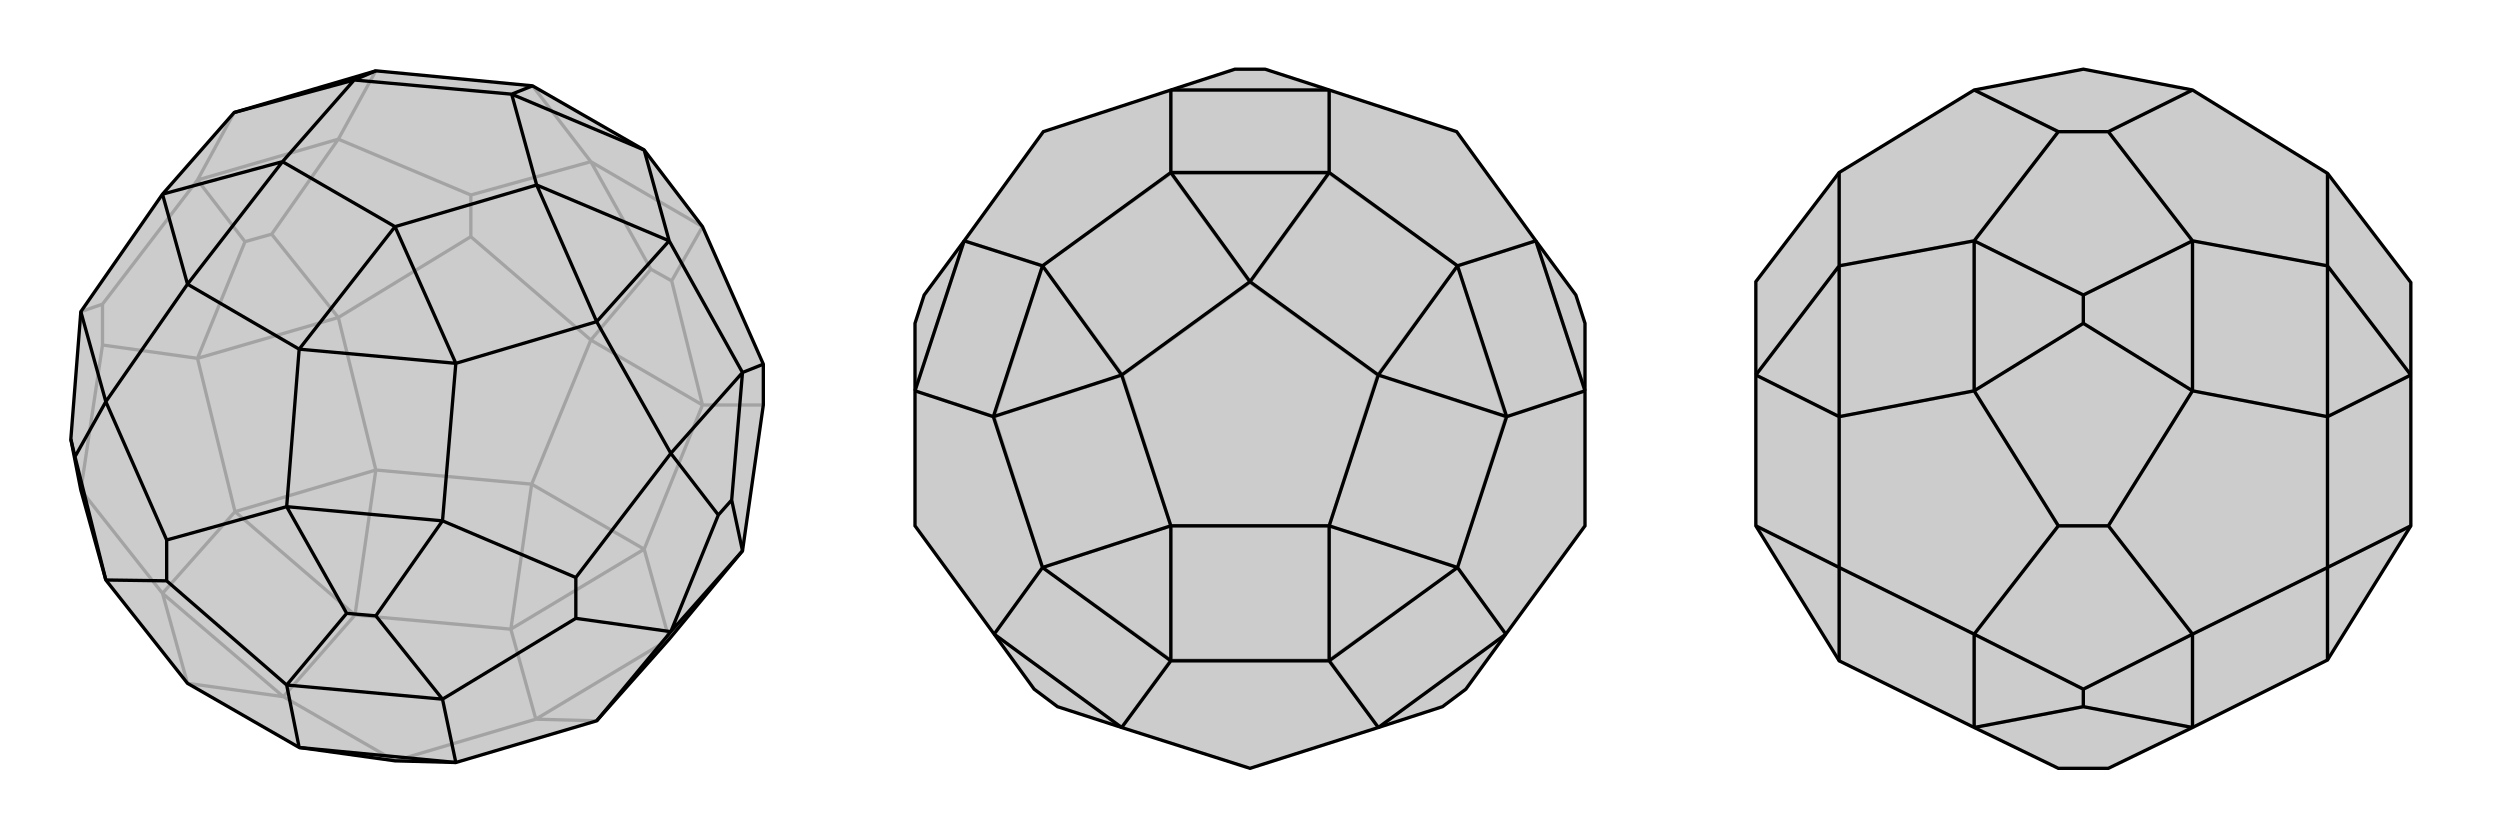
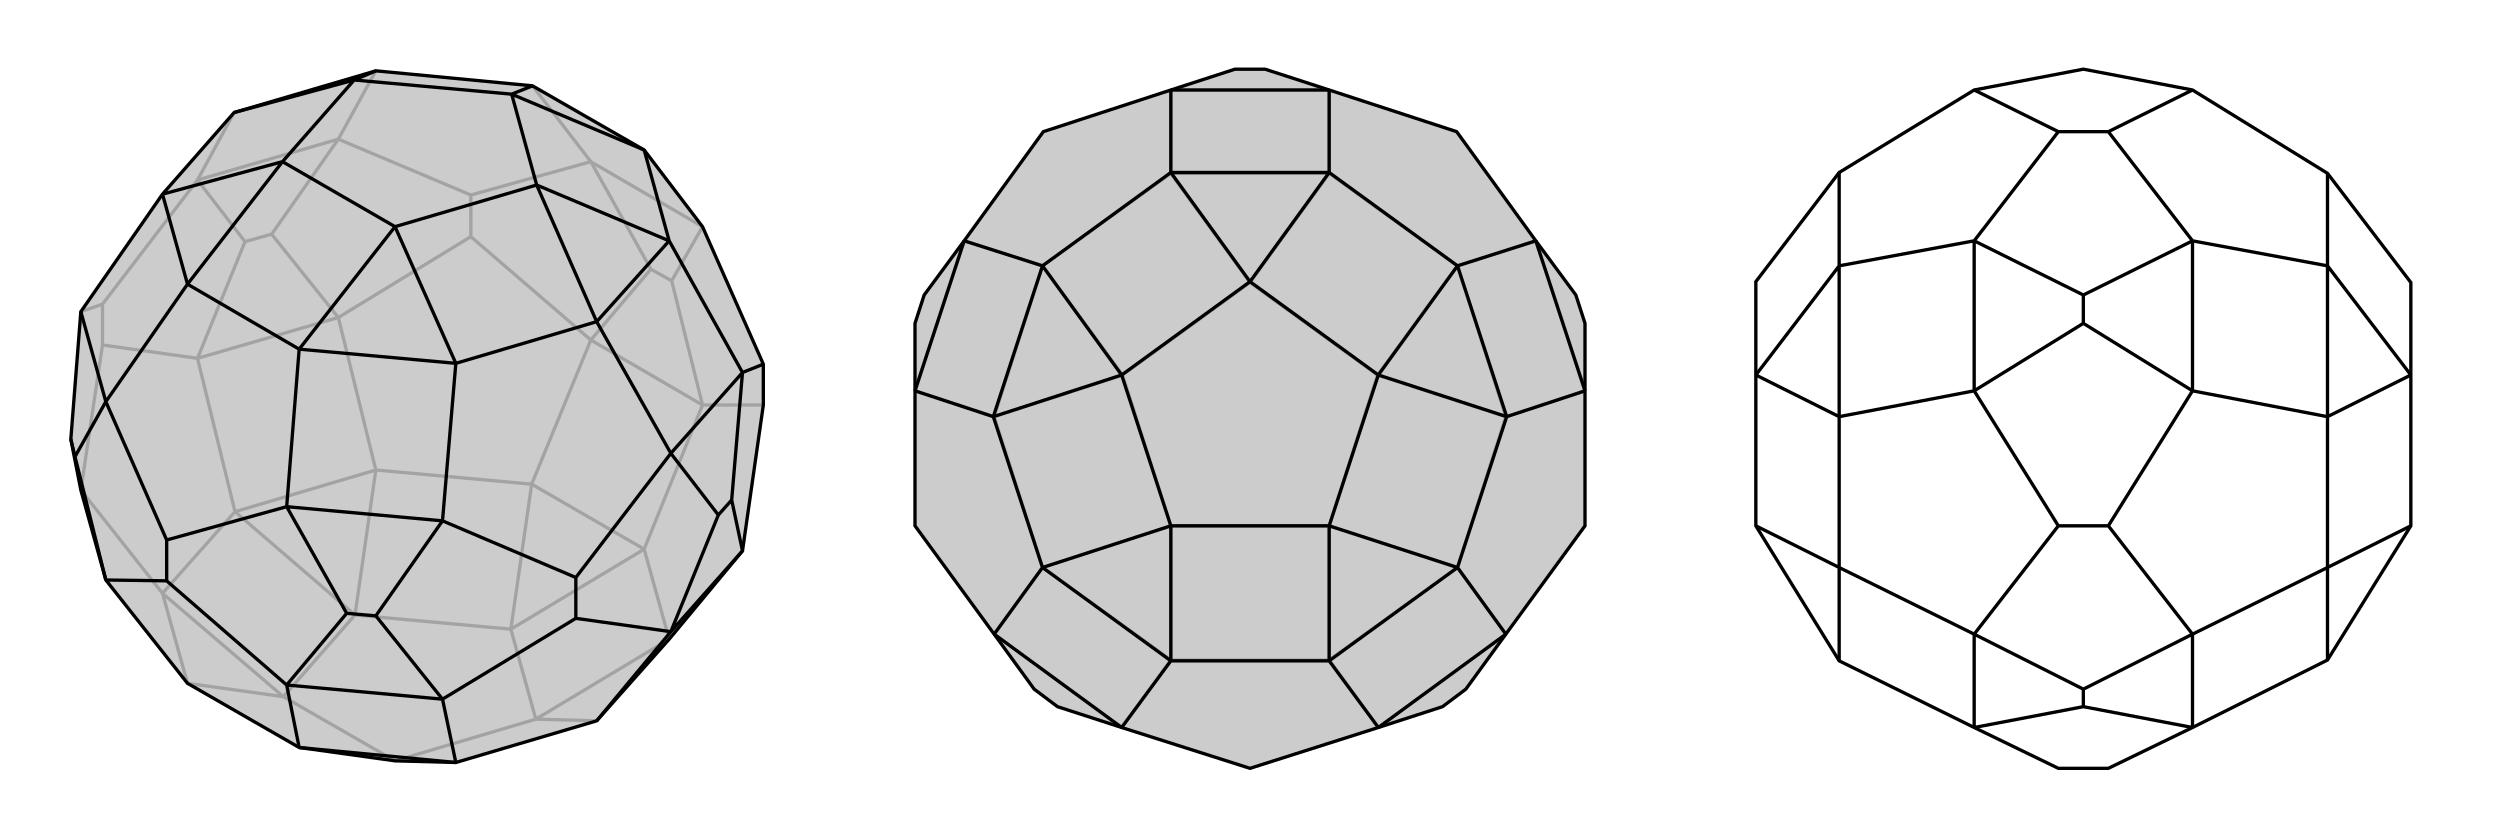
<svg xmlns="http://www.w3.org/2000/svg" viewBox="0 0 3000 1000">
  <g stroke="currentColor" stroke-width="4" fill="none" transform="translate(-1 0)">
    <path fill="currentColor" stroke="none" fill-opacity=".2" d="M360,897L226,820L128,696L98,588L86,527L98,374L196,233L282,135L452,85L640,103L774,180L844,272L917,437L917,486L892,661L804,767L717,865L548,915L475,913z" />
    <path stroke-opacity=".2" d="M644,863L717,865M644,863L804,767M614,755L774,659M614,755L639,581M427,738L452,564M427,738L283,614M341,836L226,820M341,836L196,712M774,659L804,767M639,581L452,564M283,614L196,712M774,659L639,581M774,659L844,486M639,581L710,408M452,564L283,614M452,564L407,381M283,614L238,430M226,820L196,712M196,712L98,588M844,486L710,408M238,430L407,381M844,486L917,486M844,486L807,337M710,408L566,284M710,408L782,323M407,381L566,284M407,381L327,281M566,284L566,234M238,430L124,414M238,430L295,290M98,588L124,414M124,414L124,365M341,836L475,913M644,863L475,913M644,863L614,755M614,755L427,738M427,738L341,836M124,365L238,216M124,365L98,374M566,234L710,194M566,234L407,167M807,337L782,323M807,337L844,272M782,323L710,194M327,281L295,290M327,281L407,167M295,290L238,216M710,194L640,103M844,272L710,194M238,216L282,135M407,167L452,85M238,216L407,167" />
    <path d="M360,897L226,820L128,696L98,588L86,527L98,374L196,233L282,135L452,85L640,103L774,180L844,272L917,437L917,486L892,661L804,767L717,865L548,915L475,913z" />
    <path d="M360,897L548,915M360,897L345,822M548,915L532,839M717,865L806,758M345,822L532,839M806,758L892,661M345,822L201,697M345,822L417,736M532,839L692,742M532,839L452,739M806,758L692,742M806,758L863,618M692,742L692,693M892,661L879,600M128,696L201,697M128,696L91,548M201,697L201,648M917,437L892,447M692,693L532,625M692,693L806,544M201,648L345,608M201,648L128,482M863,618L879,600M863,618L806,544M879,600L892,447M417,736L452,739M417,736L345,608M452,739L532,625M86,527L91,548M91,548L128,482M892,447L804,289M806,544L717,386M892,447L806,544M532,625L548,436M345,608L360,419M532,625L345,608M128,482L226,341M128,482L98,374M804,289L717,386M548,436L360,419M226,341L196,233M774,180L804,289M774,180L615,113M804,289L645,222M717,386L548,436M717,386L645,222M548,436L475,272M360,419L226,341M360,419L475,272M226,341L340,194M196,233L340,194M282,135L426,96M640,103L615,113M452,85L426,96M615,113L645,222M645,222L475,272M475,272L340,194M340,194L426,96M615,113L426,96" />
  </g>
  <g stroke="currentColor" stroke-width="4" fill="none" transform="translate(1000 0)">
    <path fill="currentColor" stroke="none" fill-opacity=".2" d="M843,289L891,354L902,388L902,469L902,631L807,761L759,827L731,848L654,873L500,922L346,873L269,848L241,827L193,761L98,631L98,469L98,388L109,354L157,289L252,158L405,108L482,83L518,83L595,108L748,158z" />
    <path stroke-opacity=".2" d="M653,450L807,500M653,450L749,319M500,339L595,208M500,339L405,208M347,450L251,319M347,450L193,500M405,631L405,792M405,631L251,681M595,631L595,792M595,631L749,681M405,792L595,792M749,681L807,500M595,208L749,319M405,208L251,319M193,500L251,681M595,208L405,208M595,208L595,108M405,208L405,108M251,319L193,500M251,319L157,289M193,500L98,469M405,792L251,681M405,792L346,873M251,681L193,761M595,792L749,681M595,792L654,873M749,681L807,761M807,500L749,319M807,500L902,469M749,319L843,289M654,873L807,761M902,469L843,289M595,108L405,108M98,469L157,289M193,761L346,873M405,631L595,631M653,450L595,631M653,450L500,339M500,339L347,450M347,450L405,631" />
    <path d="M843,289L891,354L902,388L902,469L902,631L807,761L759,827L731,848L654,873L500,922L346,873L269,848L241,827L193,761L98,631L98,469L98,388L109,354L157,289L252,158L405,108L482,83L518,83L595,108L748,158z" />
    <path d="M595,108L595,207M405,108L405,207M595,108L405,108M843,289L749,319M902,469L808,500M843,289L902,469M807,761L749,681M654,873L595,793M807,761L654,873M346,873L405,793M193,761L251,681M346,873L193,761M98,469L192,500M157,289L251,319M98,469L157,289M595,207L405,207M749,319L808,500M749,681L595,793M405,793L251,681M192,500L251,319M595,207L749,319M595,207L500,338M749,319L654,450M808,500L749,681M808,500L654,450M749,681L595,631M595,793L405,793M595,793L595,631M405,793L405,631M251,681L192,500M251,681L405,631M192,500L346,450M405,207L251,319M405,207L500,338M251,319L346,450M500,338L654,450M654,450L595,631M595,631L405,631M405,631L346,450M500,338L346,450" />
  </g>
  <g stroke="currentColor" stroke-width="4" fill="none" transform="translate(2000 0)">
-     <path fill="currentColor" stroke="none" fill-opacity=".2" d="M893,339L793,208L631,108L500,83L369,108L207,207L107,338L107,450L107,631L207,793L369,873L470,922L530,922L631,873L793,792L893,631L893,450z" />
-     <path stroke-opacity=".2" d="M893,450L793,319M893,450L793,500M893,631L793,681M793,208L793,319M793,500L793,681M793,319L793,500M793,319L631,289M793,500L631,469M793,792L793,681M793,681L631,761M631,469L631,289M631,761L631,873M631,108L530,158M631,289L530,158M631,289L500,354M530,158L470,158M631,469L530,631M631,469L500,388M631,761L530,631M631,761L500,827M530,631L470,631M631,873L500,848M470,631L369,469M470,631L369,761M470,158L369,108M470,158L369,289M500,827L500,848M500,827L369,761M500,848L369,873M500,354L500,388M500,354L369,289M500,388L369,469M369,761L207,681M369,873L369,761M369,469L207,500M369,289L207,319M369,469L369,289M207,793L207,681M207,500L207,319M207,681L207,500M207,681L107,631M207,500L107,450M207,207L207,319M207,319L107,450" />
    <path d="M893,339L793,208L631,108L500,83L369,108L207,207L107,338L107,450L107,631L207,793L369,873L470,922L530,922L631,873L793,792L893,631L893,450z" />
    <path d="M893,450L793,500M893,450L793,319M893,631L793,681M793,681L793,500M793,208L793,319M793,792L793,681M793,681L631,761M793,500L793,319M793,500L631,469M793,319L631,289M631,873L631,761M631,469L631,289M631,873L500,848M631,761L530,631M631,761L500,827M631,469L530,631M631,469L500,388M530,631L470,631M631,289L530,158M631,289L500,354M631,108L530,158M530,158L470,158M470,158L369,289M470,158L369,108M470,631L369,761M470,631L369,469M500,388L500,354M500,388L369,469M500,354L369,289M500,848L500,827M500,848L369,873M500,827L369,761M369,289L207,319M369,469L207,500M369,289L369,469M369,761L207,681M369,761L369,873M207,319L207,500M207,681L207,793M207,207L207,319M207,319L107,450M207,500L207,681M207,500L107,450M207,681L107,631" />
  </g>
</svg>